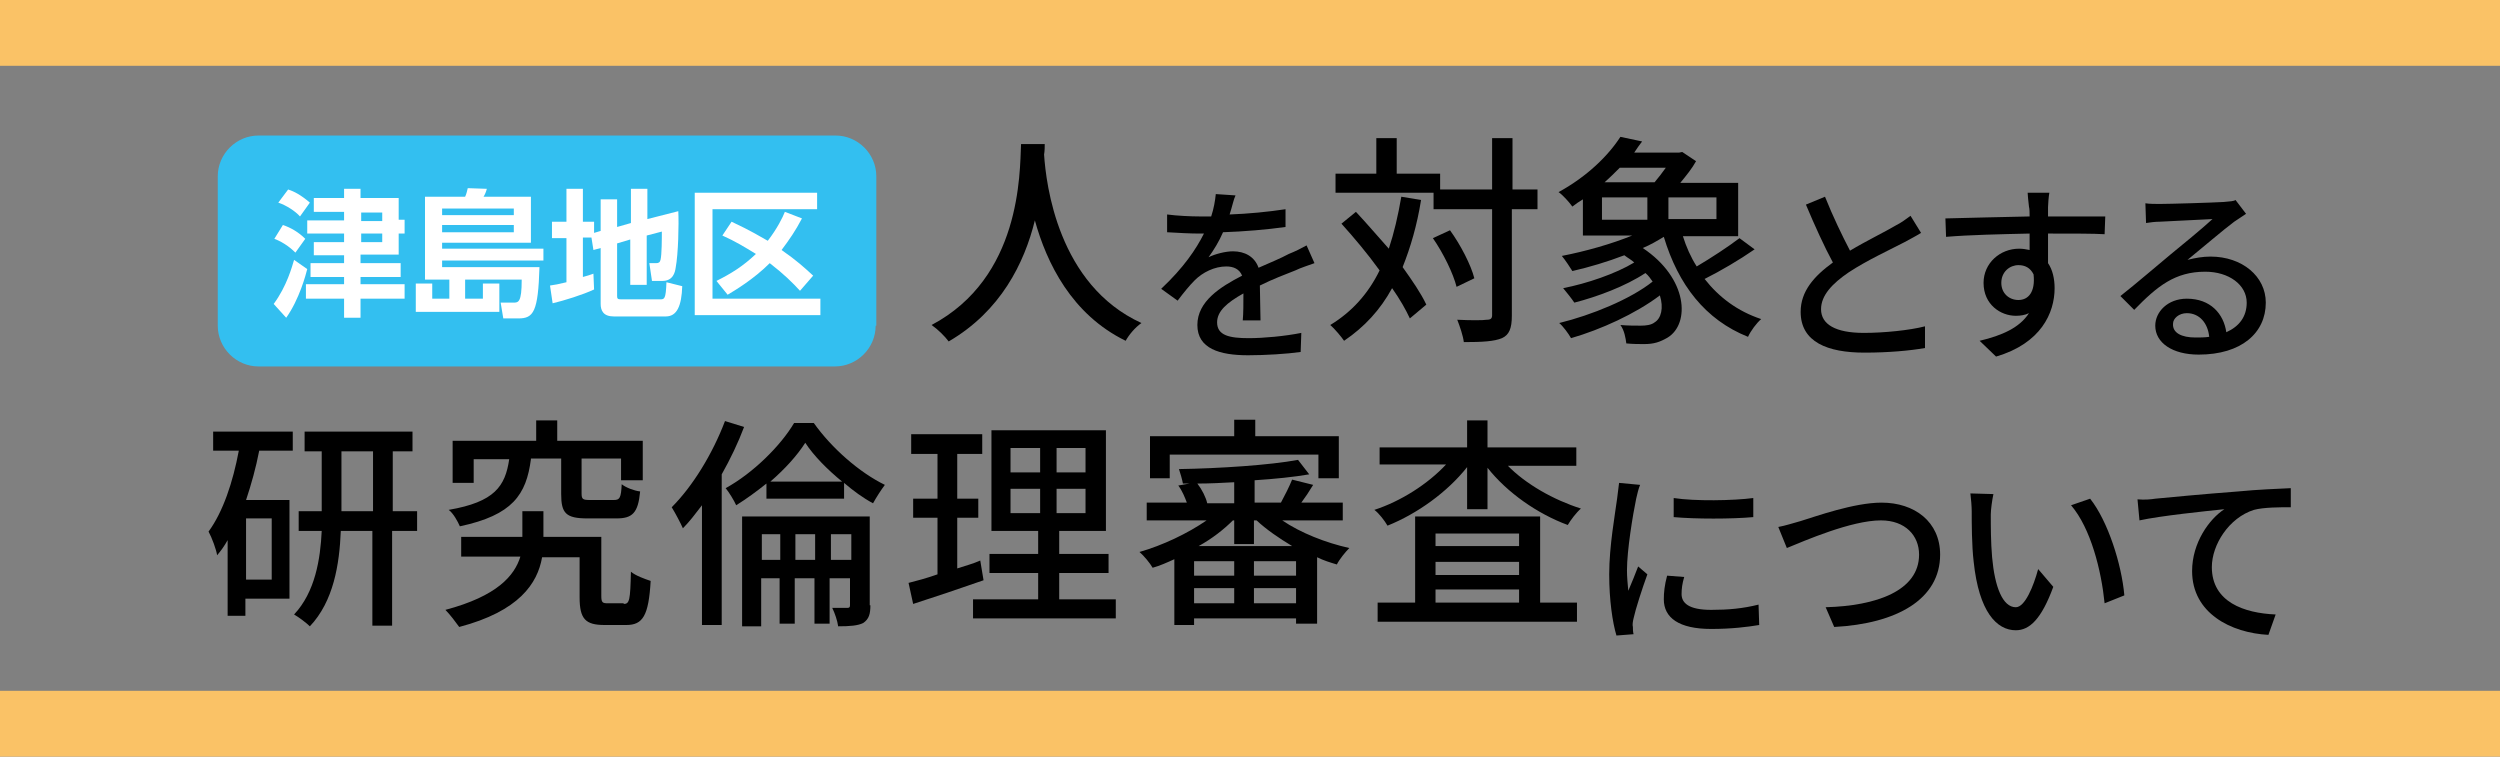
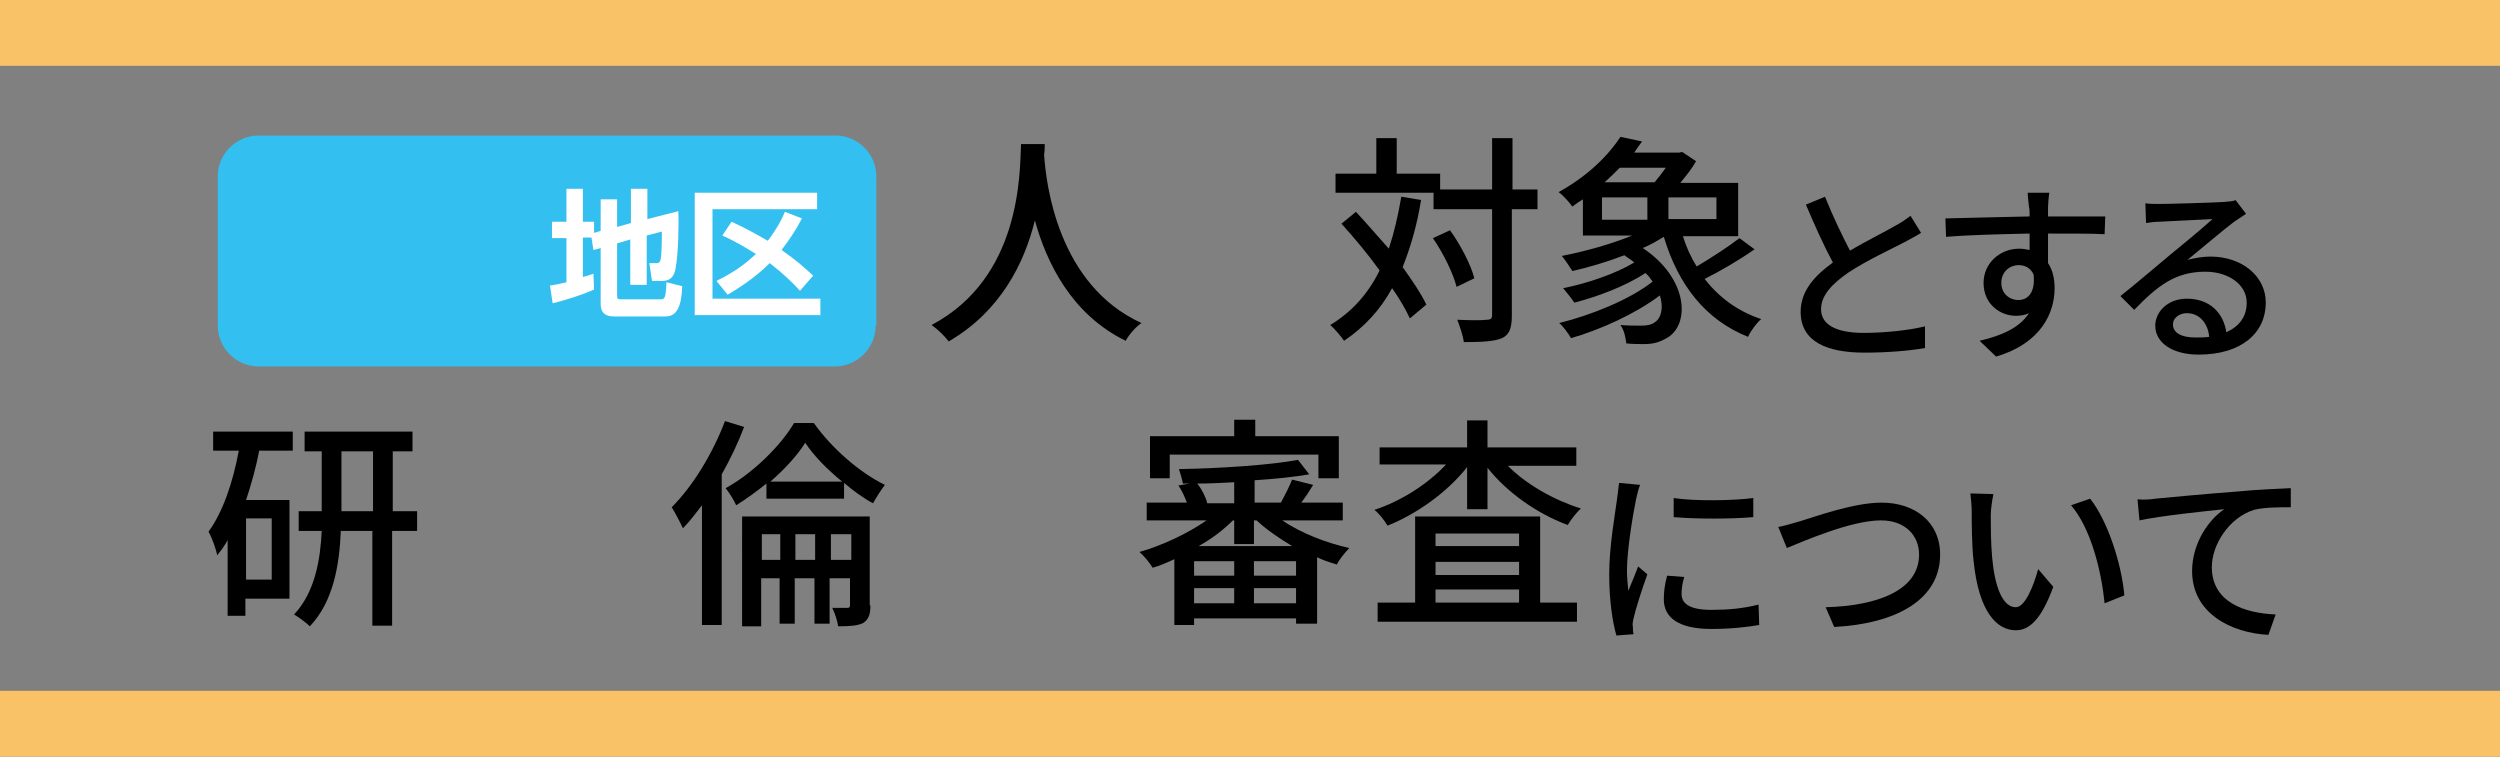
<svg xmlns="http://www.w3.org/2000/svg" version="1.1" x="0px" y="0px" viewBox="0 0 380 115" style="enable-background:new 0 0 380 115;" xml:space="preserve">
  <rect x="0" y="0" width="380" height="115" fill="#808080" stroke="none" />
  <style type="text/css">
	.st0{fill:#33BFF0;}
	.st1{fill:#FFFFFF;}
	.st2{fill:#FAC266;}
</style>
  <g id="レイヤー_1">
</g>
  <g id="レイヤー_5">
    <g>
      <g>
        <path class="st0" d="M133.1,49.5c0,3.4-2.8,6.2-6.2,6.2H39.3c-3.4,0-6.2-2.8-6.2-6.2V26.8c0-3.4,2.8-6.2,6.2-6.2h87.7     c3.4,0,6.2,2.8,6.2,6.2V49.5z" />
      </g>
      <g>
-         <path class="st1" d="M46.7,40.9c-0.2,0.8-1.2,4.6-3.2,7.4l-1.9-2.1c2-2.7,2.8-5.7,3.1-6.7L46.7,40.9z M43,34.2     c1.2,0.4,2.4,1.1,3.4,2.1l-1.5,2.1c-0.5-0.5-1.6-1.5-3.2-2.1L43,34.2z M43.8,28.8c0.9,0.3,1.9,0.8,3.3,2l-1.5,2.1     c-0.7-0.8-2.1-1.7-3.3-2.1L43.8,28.8z M52.3,30.1v-1.4h2.5v1.4h5.8v3.3h0.9v2.1h-0.9v3.2h-5.8V40h6.1v2.1h-6.1v1.1h6.7v2.2h-6.7     v2.9h-2.5v-2.9h-5.8v-2.2h5.8v-1.1h-5.1V40h5.1v-1.2h-4.6v-2h4.6v-1.3h-5.6v-2h5.6v-1.3h-4.6v-2.1H52.3z M54.9,32.3v1.3h3.2v-1.3     H54.9z M54.9,35.5v1.3h3.2v-1.3H54.9z" />
-         <path class="st1" d="M73.4,45.4v-2.3h2.5v4.3H63.2v-4.3h2.5v2.3h2.6v-2.9h-3.7V29.9h6.1c0.2-0.4,0.3-0.9,0.4-1.3l2.9,0.1     c-0.1,0.4-0.3,0.9-0.5,1.2h7.2v7H67.2v0.9h15.4v1.8H67.2v1h14.8c-0.2,6.8-0.9,7.8-3.2,7.8h-2.3L76.1,46H78c0.8,0,1.3,0,1.3-3.5     h-8.6v2.9H73.4z M78.1,31.7H67.2v1h10.9V31.7z M78.1,34.2H67.2v1.1h10.9V34.2z" />
        <path class="st1" d="M89.9,36.1h-1.3v6c0.7-0.2,1.1-0.3,1.6-0.5l0.1,2.4c-1.7,0.8-4.6,1.7-6.3,2.1l-0.4-2.7     c0.7-0.1,1.3-0.2,2.5-0.5v-6.7h-2.2v-2.5h2.2v-5h2.5v5h1.7v1.7l1-0.3v-4.8h2.5v4.2l2.1-0.6v-5.2h2.5v4.6l4.7-1.2     c0.1,2,0,6.5-0.4,8.6c-0.1,0.7-0.4,2-2,2h-1.6L98.7,40h1c0.4,0,0.6-0.1,0.7-0.5c0.2-0.8,0.2-3.3,0.2-4.3l-2.3,0.6v7.5h-2.5v-6.9     L93.8,37v8c0,0.4,0.1,0.5,0.6,0.5h5.9c0.7,0,0.9,0,1-2.6l2.4,0.6c-0.1,3-0.8,4.6-2.5,4.6h-7.9c-1.6,0-2-0.9-2-1.9v-8.5L90.2,38     L89.9,36.1z" />
        <path class="st1" d="M124.2,29.3v2.5h-15.9v13.6h16.4v2.5h-19.1V29.3H124.2z M121.9,33.2c-1,1.9-1.9,3.2-3.1,4.8     c2.3,1.6,3.5,2.7,4.8,3.9l-2,2.3c-1.1-1.2-2.4-2.5-4.6-4.2c-2.5,2.5-5.4,4.2-6.4,4.8l-1.7-2.1c2.2-1.1,4-2.2,6-4.1     c-1.8-1.1-3.1-1.9-5.1-2.8l1.4-2.1c3,1.4,4.6,2.4,5.5,2.9c1.4-1.8,2.3-3.6,2.6-4.4L121.9,33.2z" />
      </g>
      <g>
        <path d="M158.8,21.8c0,0.5,0,1.1-0.1,1.7c0.3,4.5,2.1,19.8,14.8,25.6c-1,0.7-1.9,1.8-2.4,2.7c-8.2-4-12-11.8-13.8-18.3     c-1.6,6.5-5.2,13.8-13.1,18.4c-0.6-0.8-1.6-1.8-2.6-2.5c13.6-7.2,13.4-23,13.6-27.5H158.8z" />
-         <path d="M186.9,32.6c2.8-0.1,5.9-0.4,8.5-0.8v2.7c-2.8,0.4-6.4,0.7-9.5,0.8c-0.6,1.4-1.4,2.7-2.2,3.8c1-0.5,2.6-0.9,3.7-0.9     c1.8,0,3.3,0.8,3.9,2.5c1.8-0.8,3.3-1.4,4.6-2.1c1-0.4,1.8-0.8,2.7-1.3l1.2,2.7c-0.8,0.3-2.1,0.7-2.9,1.1     c-1.5,0.6-3.4,1.3-5.4,2.3c0,1.6,0.1,4,0.1,5.3h-2.7c0.1-1,0.1-2.7,0.1-4.1c-2.5,1.4-4,2.7-4,4.4c0,2,1.9,2.4,4.8,2.4     c2.3,0,5.5-0.3,8-0.8l-0.1,2.9c-2.1,0.3-5.4,0.5-8,0.5c-4.3,0-7.7-1-7.7-4.6c0-3.6,3.5-5.8,6.8-7.5c-0.4-1-1.3-1.4-2.4-1.4     c-1.8,0-3.6,0.9-4.8,2.1c-0.8,0.8-1.7,1.9-2.6,3.1l-2.5-1.8c3.4-3.2,5.3-6,6.5-8.4c-0.3,0-0.6,0-0.8,0c-1.2,0-3.2-0.1-4.8-0.2     v-2.7c1.5,0.2,3.6,0.3,5,0.3c0.5,0,1.1,0,1.7,0c0.4-1.2,0.6-2.4,0.7-3.4l3,0.2C187.5,30.3,187.3,31.4,186.9,32.6z" />
        <path d="M216,30.4c-0.6,3.8-1.6,7.2-2.8,10.2c1.5,2.1,2.8,4,3.6,5.7l-2.5,2.1c-0.6-1.3-1.5-2.9-2.7-4.6c-1.8,3.3-4.2,5.9-7.3,8     c-0.4-0.6-1.5-1.9-2.1-2.4c3.3-2,5.8-4.8,7.5-8.3c-1.8-2.5-3.9-5-5.8-7.1l2.2-1.8c1.6,1.7,3.3,3.7,5,5.6c0.8-2.4,1.4-5,1.9-7.9     L216,30.4z M233.6,31.8h-3.8V48c0,1.9-0.4,2.9-1.5,3.4c-1.2,0.5-3,0.6-5.8,0.6c-0.1-0.9-0.6-2.4-1-3.4c2,0.1,3.9,0.1,4.5,0     c0.6,0,0.8-0.2,0.8-0.7V31.8h-8.9v-2.5H203v-2.9h6.2v-5.4h3.1v5.4h6.6v2.4h7.9v-7.8h3.1v7.8h3.8V31.8z M221.4,43.6     c-0.5-2-2-5.1-3.6-7.4l2.6-1.2c1.6,2.2,3.2,5.3,3.7,7.3L221.4,43.6z" />
        <path d="M266.7,37.9c-2.3,1.6-5.2,3.3-7.6,4.5c2.2,2.8,5,4.9,8.6,6.1c-0.7,0.6-1.6,1.8-2,2.7c-6.5-2.6-10.6-7.9-12.8-15.2     c-1,0.6-2,1.2-3.2,1.7c6.9,4.6,7.2,11.5,3.8,13.6c-1.2,0.7-2.1,1-3.6,1c-0.7,0-1.7,0-2.7-0.1c-0.1-0.8-0.3-2-0.9-2.8     c1.1,0.1,2.3,0.1,3.1,0.1c0.8,0,1.6-0.1,2.1-0.5c1-0.6,1.4-2.2,0.8-4.1c-3.7,2.8-9,5.2-13.5,6.5c-0.4-0.7-1.2-1.8-1.8-2.3     c4.9-1.2,10.8-3.6,14.2-6.3c-0.3-0.4-0.6-0.9-1.1-1.3c-3,2-7.3,3.6-10.8,4.5c-0.4-0.6-1.2-1.6-1.7-2.2c3.6-0.7,8-2.2,10.8-3.9     c-0.4-0.4-1-0.7-1.5-1.1c-2.6,1-5.3,1.8-7.9,2.4c-0.3-0.5-1.1-1.7-1.6-2.3c3.6-0.7,7.5-1.8,10.7-3.1h-7.5v-5.5     c-0.5,0.3-1.1,0.7-1.6,1.1c-0.5-0.7-1.5-1.8-2.1-2.2c4.4-2.4,7.6-5.6,9.4-8.4l3.3,0.7c-0.4,0.5-0.8,1.1-1.2,1.7h6.8l0.5-0.1     l2.1,1.4c-0.6,1.1-1.5,2.2-2.4,3.3h8.8v8.1h-8.4c0.5,1.6,1.2,3.2,2.1,4.6c2.2-1.3,4.8-3,6.5-4.3L266.7,37.9z M243.5,33.4h6.9V30     h-6.9V33.4z M246.2,25.5c-0.7,0.7-1.5,1.5-2.3,2.2h7.6c0.6-0.7,1.2-1.5,1.7-2.2H246.2z M260.9,30h-7.3v3.3h7.3V30z" />
        <path d="M281.2,38.1c2.5-1.5,5.4-2.9,6.9-3.8c1-0.5,1.6-1,2.3-1.5l1.6,2.6c-0.8,0.5-1.6,0.9-2.5,1.4c-1.9,1-5.8,2.8-8.5,4.6     c-2.5,1.7-4.2,3.5-4.2,5.6c0,2.3,2.2,3.6,6.5,3.6c3.1,0,7-0.4,9.3-1l0,3.3c-2.3,0.4-5.5,0.7-9.2,0.7c-5.6,0-9.7-1.6-9.7-6.2     c0-3.1,2-5.4,4.9-7.5c-1.3-2.4-2.8-5.7-4.1-8.8l2.9-1.2C278.6,32.9,280,35.8,281.2,38.1z" />
        <path d="M311.3,31.5c0,0.3,0,0.9,0,1.4h8.7l-0.1,2.7c-1.7-0.1-4.5-0.1-8.6-0.1c0,1.6,0,3.2,0,4.5c0.7,1,1,2.4,1,3.8     c0,3.8-2.1,8.4-8.9,10.4l-2.5-2.4c3.4-0.8,6.1-2,7.5-4.2c-0.6,0.3-1.3,0.4-2,0.4c-2.3,0-4.9-1.7-4.9-5c0-3,2.5-5.2,5.4-5.2     c0.6,0,1.1,0.1,1.6,0.2c0-0.8,0-1.6,0-2.5c-4.4,0.1-9.1,0.2-12.7,0.5l-0.1-2.8c3.3-0.1,8.6-0.2,12.8-0.3c0-0.6,0-1.1-0.1-1.5     c-0.1-0.9-0.2-1.8-0.2-2.1h3.3C311.4,29.8,311.3,31.1,311.3,31.5z M306.8,45.6c1.5,0,2.6-1.2,2.3-3.9c-0.5-1-1.3-1.4-2.3-1.4     c-1.3,0-2.6,1-2.6,2.7C304.2,44.6,305.4,45.6,306.8,45.6z" />
        <path d="M328.3,31c1.5,0,8.1-0.2,9.7-0.3c1-0.1,1.5-0.1,1.8-0.3l1.6,2.1c-0.6,0.4-1.2,0.8-1.8,1.2c-1.5,1.1-5,4.1-7.1,5.8     c1.2-0.3,2.3-0.5,3.5-0.5c4.8,0,8.4,3,8.4,7c0,4.6-3.7,7.9-10.2,7.9c-4,0-6.6-1.8-6.6-4.4c0-2.1,1.9-4.1,4.8-4.1     c3.6,0,5.6,2.3,6,5.1c2-0.9,3.1-2.4,3.1-4.5c0-2.7-2.7-4.7-6.3-4.7c-4.6,0-7.3,2.2-10.8,5.8l-2.1-2.1c2.3-1.8,5.9-4.9,7.6-6.3     c1.6-1.3,5-4.1,6.4-5.4c-1.5,0.1-6.5,0.3-8,0.4c-0.7,0-1.5,0.1-2.1,0.2l-0.1-3C326.7,31,327.6,31,328.3,31z M333.7,51.3     c0.7,0,1.4,0,2.1-0.1c-0.2-2.1-1.5-3.6-3.4-3.6c-1.2,0-2.1,0.8-2.1,1.6C330.2,50.6,331.6,51.3,333.7,51.3z" />
        <path d="M32.5,65.6h12v2.9h-5.1c-0.5,2.6-1.2,5.1-2,7.5H44v15h-6.7v2.6h-2.7V82.1c-0.5,0.9-1,1.6-1.6,2.3     c-0.1-0.8-0.8-2.7-1.3-3.6c2.2-3,3.7-7.5,4.6-12.3h-3.9V65.6z M41.3,78.8h-3.9v9.3h3.9V78.8z M63.3,80.7h-3.7v14.4h-3V80.7h-4.8     c-0.2,5.1-1.1,10.7-4.7,14.5c-0.5-0.5-1.7-1.4-2.4-1.8c3.2-3.4,4-8.4,4.2-12.7h-3.5v-3h3.5v-9.1h-2.6v-3h16.4v3h-3v9.1h3.7V80.7z      M56.7,77.7v-9.1h-4.8v9.1H56.7z" />
-         <path d="M94.8,91.8c0.9,0,1-0.6,1.1-4.9c0.7,0.6,2.1,1.1,3,1.4c-0.3,5.3-1.2,6.7-3.7,6.7h-3.3c-2.9,0-3.8-0.9-3.8-4.2v-6.1h-5.7     c-0.7,4-3.5,8.2-12.6,10.6c-0.5-0.7-1.4-1.9-2.1-2.6c7.9-2.1,10.5-5.2,11.4-8.1h-9v-3h9.3v-3.9h3.2v3.9h8.8v9c0,1,0.2,1.1,1,1.1     H94.8z M80.7,69.8C80,75.2,77.9,78.3,69.9,80c-0.3-0.7-1-2-1.7-2.5c7-1.2,8.6-3.6,9.2-7.7H72v3.6h-3.2v-6.4h12.7v-3.1h3.2v3.1h13     V73h-3.3v-3.3h-6v5.3c0,0.9,0.2,1,1.3,1h3.6c0.9,0,1.1-0.3,1.2-2.4c0.6,0.5,1.9,1,2.8,1.1c-0.3,3.3-1.2,4.1-3.6,4.1h-4.4     c-3.3,0-4-0.8-4-3.7v-5.4H80.7z" />
        <path d="M113.1,64.9c-0.9,2.4-2.1,4.9-3.4,7.2V95h-3V76.8c-1,1.3-1.9,2.5-2.9,3.5c-0.3-0.7-1.2-2.4-1.7-3.2     c3.2-3.2,6.2-8.1,8.1-13.1L113.1,64.9z M123.7,64.3c2.7,3.8,6.9,7.5,10.8,9.4c-0.6,0.8-1.3,1.9-1.8,2.8c-1.5-0.8-3-1.9-4.4-3.1     v2.4h-11.8v-2.3c-1.5,1.2-3,2.3-4.6,3.3c-0.3-0.7-1.1-2-1.6-2.6c4.2-2.3,8.4-6.5,10.4-9.9H123.7z M132.3,92     c0,1.3-0.2,2.1-1.1,2.7c-0.8,0.4-2,0.5-3.8,0.5c-0.1-0.8-0.5-2-0.9-2.8c1,0,2,0,2.3,0c0.3,0,0.4-0.1,0.4-0.4v-4.1h-3.1v6.9h-2.3     v-6.9h-3v6.9h-2.3v-6.9h-2.8v7.3h-2.9V78.5h19.4V92z M118.6,85.1v-3.9h-2.8v3.9H118.6z M128,73.2c-2.2-1.8-4.3-3.9-5.6-5.9     c-1.2,1.9-3.1,4-5.3,5.9H128z M123.9,85.1v-3.9h-3v3.9H123.9z M129.4,85.1v-3.9h-3.1v3.9H129.4z" />
-         <path d="M149.5,88.2c-3.7,1.3-7.6,2.6-10.7,3.6l-0.7-3.2c1.2-0.3,2.7-0.7,4.4-1.3v-8.6h-3.7v-2.9h3.7V69h-4V66h10.8V69h-3.8v6.8     h3.2v2.9h-3.2v7.7c1.2-0.4,2.4-0.7,3.5-1.2L149.5,88.2z M169.6,91.1V94h-21.7v-2.9h9.9v-4h-7.4v-2.9h7.4v-3.5h-7.1V65.4h17.4     v15.3H161v3.5h7.5v2.9H161v4H169.6z M153.6,71.8h4.5v-3.7h-4.5V71.8z M153.6,78h4.5v-3.7h-4.5V78z M165,68.1h-4.4v3.7h4.4V68.1z      M165,74.3h-4.4V78h4.4V74.3z" />
        <path d="M194.9,79.1c2.8,1.9,6.6,3.4,10.2,4.2c-0.6,0.6-1.5,1.7-1.9,2.5c-1-0.3-2-0.6-3-1.1v10.1H197V94h-15.5v1h-3V85     c-1.1,0.5-2.2,1-3.3,1.3c-0.4-0.7-1.3-1.8-2-2.4c3.5-1,7.3-2.8,10.2-4.8h-9.1v-2.7h6.1c-0.3-0.8-0.7-1.8-1.3-2.6l1.7-0.3h-1     c-0.1-0.6-0.4-1.6-0.6-2.2c6.2-0.1,13.8-0.6,18.1-1.4l1.7,2.2c-2.3,0.4-5.2,0.7-8.3,0.9v3.4h4c0.6-1.1,1.3-2.5,1.7-3.5l3.2,0.8     c-0.6,1-1.2,1.9-1.8,2.7h6.3v2.7H194.9z M177.8,72.7h-3v-6.4h12.8v-2.5h3.2v2.5h12.7v6.4h-3.1v-3.6h-22.6V72.7z M187.6,85.3h-6.1     v2.2h6.1V85.3z M181.5,91.7h6.1v-2.3h-6.1V91.7z M187.6,73.3c-1.9,0.1-3.7,0.2-5.6,0.2c0.7,0.9,1.3,2.1,1.5,3h4.1V73.3z      M196.4,83c-2-1.2-3.9-2.5-5.4-3.9h-0.4v3.6h-3v-3.6h-0.2c-1.4,1.4-3.2,2.8-5.2,3.9H196.4z M197,85.3h-6.4v2.2h6.4V85.3z      M197,91.7v-2.3h-6.4v2.3H197z" />
        <path d="M229.1,70.7c2.8,2.9,7.1,5.3,11.2,6.6c-0.7,0.6-1.6,1.8-2,2.5c-4.6-1.7-9.2-4.9-12.2-8.7v6.3h-3.1v-6.4     c-3,3.8-7.6,7.1-12.1,8.9c-0.4-0.7-1.3-1.9-2-2.4c4-1.3,8.1-3.9,10.9-6.9h-10.1V68h13.3v-4.1h3.1V68h13.5v2.8H229.1z M234.1,91.6     h5.6v2.9h-30.3v-2.9h5.7V78.5h19V91.6z M218.2,81.1V83h12.7v-1.9H218.2z M230.9,85.4h-12.7v2h12.7V85.4z M218.2,91.6h12.7v-2     h-12.7V91.6z" />
        <path d="M248.7,75.8c-0.5,2.4-1.4,7.8-1.4,10.9c0,1,0.1,2,0.2,3.1c0.5-1.2,1.1-2.6,1.5-3.7l1.4,1.2c-0.8,2.2-1.8,5.3-2.1,6.7     c-0.1,0.4-0.2,1-0.1,1.3c0,0.3,0,0.7,0.1,1.1l-2.6,0.2c-0.6-2-1.1-5.4-1.1-9.3c0-4.3,0.9-9.2,1.2-11.5c0.1-0.7,0.2-1.6,0.3-2.4     l3.2,0.3C249.1,74.1,248.8,75.3,248.7,75.8z M255.6,90.3c0,1.3,1,2.4,4.5,2.4c2.6,0,4.8-0.2,7.2-0.8l0.1,3.1     c-1.8,0.3-4.2,0.6-7.3,0.6c-4.9,0-7.2-1.7-7.2-4.5c0-1,0.1-2.1,0.5-3.6l2.6,0.2C255.7,88.7,255.6,89.5,255.6,90.3z M266.5,75.7     v2.9c-3.3,0.3-8.8,0.3-12.1,0l0-2.9C257.6,76.2,263.5,76.1,266.5,75.7z" />
        <path d="M273.7,79.2c2.3-0.7,8.1-2.8,12.3-2.8c5,0,8.9,2.9,8.9,7.9c0,6.8-6.6,10.5-16.1,11l-1.3-3c7.7-0.2,14.2-2.5,14.2-8     c0-2.9-2.1-5.2-5.8-5.2c-4.5,0-11.6,3.1-14.3,4.2l-1.3-3.2C271.4,79.9,272.6,79.5,273.7,79.2z" />
        <path d="M302.6,78.2c0,1.8,0,4.2,0.2,6.5c0.4,4.5,1.6,7.6,3.6,7.6c1.4,0,2.7-3.2,3.4-5.8l2.3,2.7c-1.8,4.9-3.6,6.6-5.7,6.6     c-2.9,0-5.6-2.8-6.4-10.4c-0.3-2.5-0.3-6-0.3-7.7c0-0.7-0.1-1.9-0.2-2.7l3.5,0.1C302.8,76,302.6,77.5,302.6,78.2z M322.9,90.5     l-3,1.2c-0.5-5-2.1-11.4-5.1-14.9l2.9-1C320.4,79.2,322.5,85.8,322.9,90.5z" />
        <path d="M327.6,75.8c2.1-0.2,7.3-0.7,12.6-1.1c3.1-0.3,6-0.4,8-0.5v2.9c-1.6,0-4.1,0-5.6,0.4c-3.8,1.2-6.4,5.3-6.4,8.7     c0,5.3,4.9,7,9.7,7.2l-1.1,3.1c-5.7-0.3-11.6-3.3-11.6-9.7c0-4.3,2.6-7.9,4.9-9.4c-2.9,0.3-9.7,1-12.9,1.7l-0.3-3.2     C326,76,327,75.9,327.6,75.8z" />
      </g>
    </g>
    <rect x="0" class="st2" width="380" height="10" />
    <rect y="105" class="st2" width="380" height="10" />
  </g>
</svg>